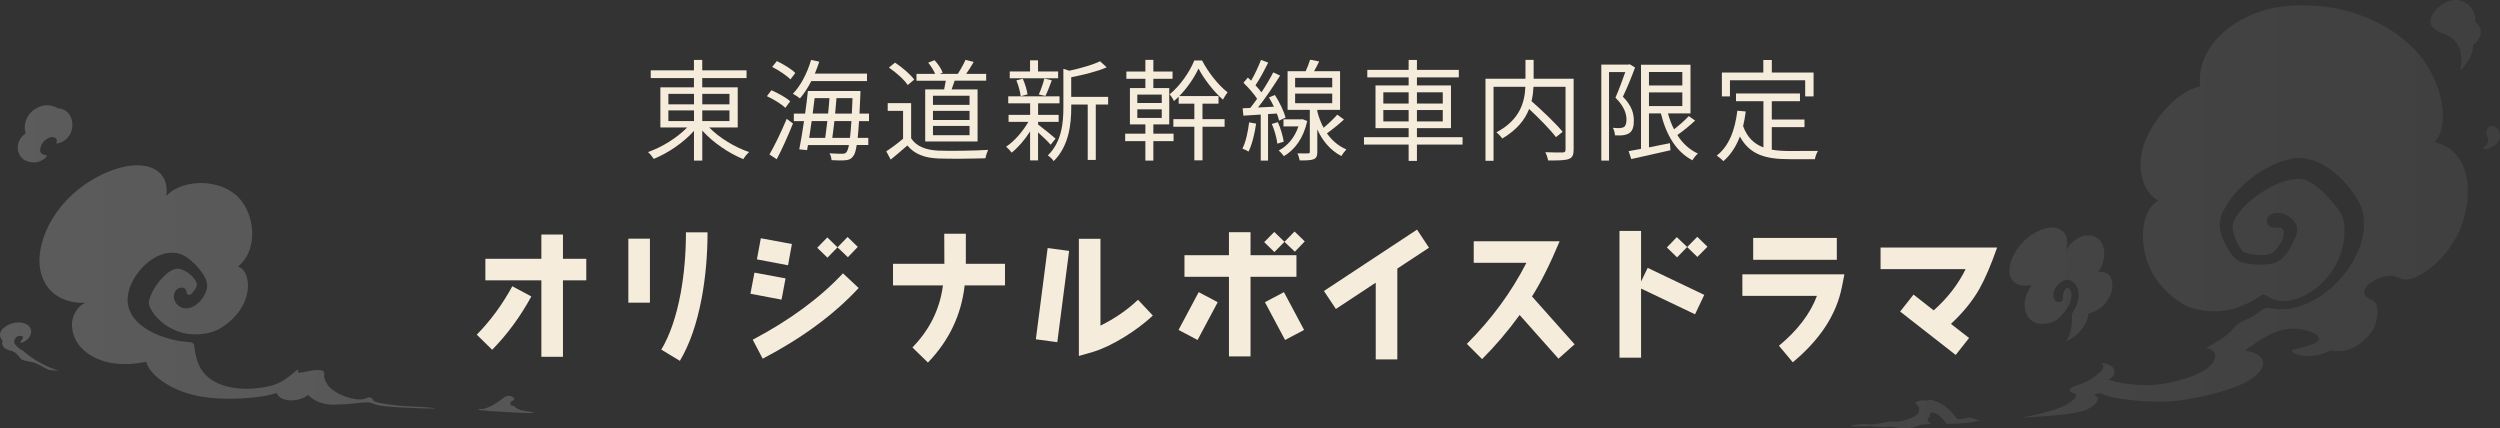
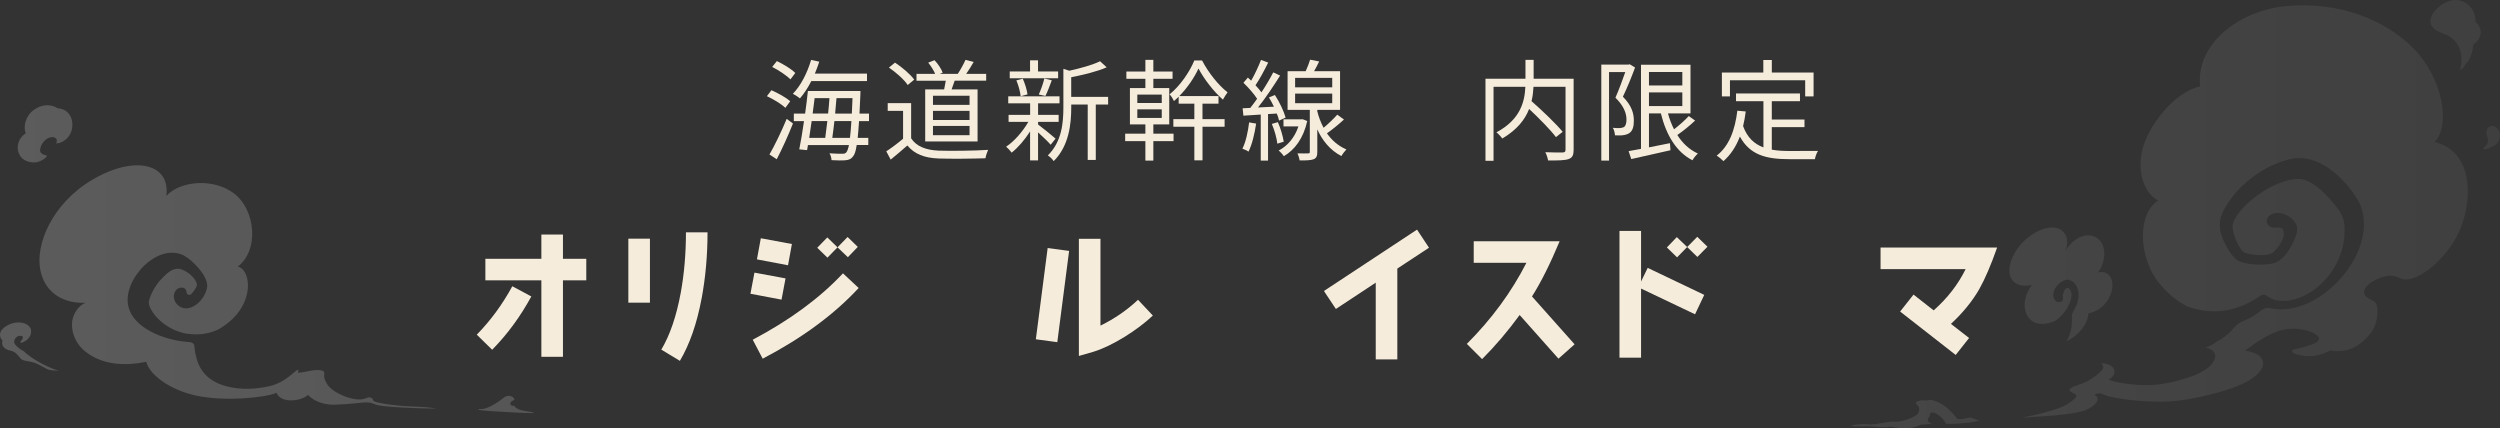
<svg xmlns="http://www.w3.org/2000/svg" id="b" viewBox="0 0 747 128">
  <rect x="0" y="0" width="747" height="128" fill="#333333" stroke="none" />
  <defs>
    <style>.e{fill:url(#d);opacity:.2;}.f{fill:#f5ecdc;}</style>
    <linearGradient id="d" x1="0" y1="64" x2="747" y2="64" gradientUnits="userSpaceOnUse">
      <stop offset="0" stop-color="#fff" />
      <stop offset="1" stop-color="#fff" stop-opacity=".3" />
    </linearGradient>
  </defs>
  <g id="c">
    <path class="f" d="M147.06,104.51l-4.6-4.51c4.17-4.25,7.7-9.1,10.62-14.47l5.68,3.05c-3.23,5.93-7.1,11.25-11.7,15.93ZM168.21,83.77v22.85h-6.45v-22.85h-16.73v-6.44h16.73v-7.26h6.45v7.26h6.97v6.44h-6.97Z" />
    <path class="f" d="M187.75,90.43v-19.11h6.45v19.11h-6.45ZM209.64,89.18c-1.42,7.6-3.61,13.79-6.49,18.64l-5.55-3.35c2.58-4.34,4.52-10.01,5.81-17.01,1.03-5.67,1.55-11.68,1.55-18.04h6.45c0,6.91-.6,13.48-1.76,19.75Z" />
    <path class="f" d="M233.52,89.53l-9.29-1.76,1.2-6.31,9.29,1.72-1.2,6.36ZM227.89,107.18l-2.97-5.67c11.05-5.84,20.04-12.45,26.96-19.84l4.69,4.38c-7.35,7.94-16.94,14.99-28.68,21.13ZM235.46,79.26l-9.29-1.76,1.16-6.31,9.29,1.72-1.16,6.36ZM253.35,76.86l-3.1-2.96-3.01,3.09-3.05-2.96,3.01-3.09,3.05,2.96,3.01-3.09,3.05,2.96-2.97,3.09Z" />
-     <path class="f" d="M288.24,85.27c-.99,8.8-4.64,16.49-10.97,23.06l-4.64-4.51c5.2-5.33,8.21-11.51,9.12-18.55h-14.92v-6.44h15.35c0-1.07,0-4.08-.04-8.98h6.45v8.98h11.7v6.44h-12.04Z" />
    <path class="f" d="M315.92,102.24l-6.41-.86,3.53-27.27,6.41.86-3.53,27.27ZM336.04,100.65c-3.57,2.19-6.75,3.69-9.5,4.51l-4.17,1.2v-35h6.45v25.94c4.26-2.1,8-4.68,11.22-7.73l4.43,4.72c-2.37,2.23-5.2,4.34-8.43,6.36Z" />
-     <path class="f" d="M357.83,101.59l-5.68-3.01,6.02-11.29,5.68,3.01-6.02,11.29ZM373.66,82.7v23.79h-6.45v-23.79h-13.29v-6.44h13.29v-6.87h6.45v6.87h13.72v6.44h-13.72ZM386.9,75.22l-3.1-2.96-3.01,3.05-3.05-2.96,3.01-3.05,3.05,2.96,3.01-3.09,3.05,2.96-2.97,3.09ZM383.98,101.59l-6.02-11.29,5.68-3.01,6.02,11.29-5.68,3.01Z" />
    <path class="f" d="M417.52,80.25v27.14h-6.45v-22.93l-11.91,7.86-3.57-5.37,27.82-18.34,3.57,5.41-9.46,6.23Z" />
    <path class="f" d="M465.68,107.18l-11.61-13.06c-3.48,4.77-7.22,9.19-11.22,13.18l-4.56-4.55c7.4-7.39,13.33-15.46,17.8-24.22h-15.74v-6.44h25.67c-2.84,6.79-5.59,12.28-8.26,16.49l12.73,14.3-4.82,4.29Z" />
    <path class="f" d="M506.48,93.91l-16.13-7.69v20.66h-6.45v-37.88h6.45v15.12l1.98-4.08,16.9,8.07-2.75,5.8ZM507.17,76.77l-3.05-2.96-3.01,3.09-3.05-2.96,2.97-3.09,3.1,2.96,3.01-3.05,3.05,2.96-3.01,3.05Z" />
-     <path class="f" d="M550.34,85.83c-1.63,8.2-6.54,15.68-14.66,22.42l-4.13-4.94c5.55-4.6,9.33-9.53,11.35-14.9h-22.28v-6.44h30.49l-.77,3.87ZM523.85,77.63v-6.53h24.99v6.53h-24.99Z" />
    <path class="f" d="M591.46,86.3c-2.11,3.69-4.95,7.17-8.52,10.48l5.42,4.21-4,5.07-16.6-12.97,4-5.07,6.02,4.72c4.13-3.65,7.31-7.77,9.55-12.33h-25.42v-6.44h34.83c-1.89,5.37-3.66,9.45-5.29,12.33Z" />
-     <path class="f" d="M211.92,38.09c3,3.1,7.69,5.93,11.92,7.35-.59.49-1.35,1.42-1.72,2.11-4.29-1.71-9.11-4.98-12.28-8.54v8.97h-2.48v-8.87c-3.14,3.53-7.82,6.66-12.02,8.37-.4-.63-1.12-1.55-1.72-2.04,4.16-1.45,8.75-4.29,11.69-7.35h-7.99v-12h10.03v-2.77h-12.91v-2.31h12.91v-3.1h2.48v3.1h13.24v2.31h-13.24v2.77h10.6v12h-8.52ZM199.71,31.17h7.66v-3.13h-7.66v3.13ZM199.71,36.18h7.66v-3.2h-7.66v3.2ZM209.84,28.04v3.13h8.12v-3.13h-8.12ZM217.96,32.98h-8.12v3.2h8.12v-3.2Z" />
    <path class="f" d="M234.66,32.23c-1.12-1.12-3.53-2.57-5.51-3.49l1.35-1.78c1.98.86,4.42,2.21,5.61,3.3l-1.45,1.98ZM229.91,46.17c1.49-2.57,3.6-6.89,5.15-10.65l1.88,1.38c-1.39,3.49-3.23,7.58-4.85,10.68l-2.18-1.42ZM236.18,23.72c-1.12-1.15-3.5-2.74-5.45-3.72l1.39-1.75c1.95.92,4.36,2.37,5.51,3.56l-1.45,1.91ZM242.42,24.22c-1.02,2.01-2.18,3.79-3.4,5.18-.46-.4-1.52-1.09-2.11-1.38,2.38-2.44,4.32-6.26,5.45-10.12l2.44.53c-.4,1.22-.83,2.41-1.32,3.56h15.58v2.24h-16.64ZM256.68,36.18c-.13,2.01-.26,3.66-.4,5.01h3.17v2.14h-3.47c-.26,1.85-.63,2.87-1.09,3.4-.59.82-1.25,1.05-2.24,1.15-.96.1-2.57.07-4.19-.03-.03-.63-.23-1.52-.63-2.04,1.72.13,3.2.13,3.83.13.59,0,.96-.07,1.25-.46.26-.33.53-.99.76-2.14h-12.25l-.26,1.52-2.34-.23c.46-2.21.96-5.27,1.42-8.44h-3.04v-2.24h3.37c.33-2.37.63-4.71.83-6.76h15.71s-.03.86-.03,1.12c-.1,2.11-.2,3.96-.26,5.64h2.84v2.24h-2.97ZM242.52,36.18c-.23,1.75-.5,3.46-.73,5.01h4.79c.2-1.45.43-3.2.63-5.01h-4.69ZM243.41,29.32c-.17,1.48-.36,3.03-.59,4.61h4.62c.17-1.58.3-3.16.4-4.61h-4.42ZM253.97,41.19c.17-1.32.3-2.97.43-5.01h-5.08c-.2,1.85-.43,3.56-.63,5.01h5.28ZM254.53,33.94c.07-1.38.13-2.9.2-4.61h-4.79c-.1,1.45-.26,3.03-.4,4.61h4.98Z" />
    <path class="f" d="M272.24,41.32c1.55,2.41,4.42,3.53,8.22,3.69,3.6.13,10.93.03,14.79-.23-.26.59-.69,1.75-.79,2.51-3.6.13-10.37.2-14,.07-4.29-.16-7.23-1.35-9.34-3.89-1.58,1.38-3.23,2.8-4.98,4.22l-1.32-2.47c1.52-.99,3.37-2.37,5.02-3.76v-8.34h-4.59v-2.31h7v10.52ZM271.22,25.4c-1.02-1.58-3.47-3.76-5.61-5.21l1.82-1.48c2.11,1.38,4.59,3.49,5.74,5.08l-1.95,1.62ZM282.11,26.72c.17-.82.36-1.75.49-2.6h-8.75v-2.04h5.58c-.43-1.02-1.25-2.34-2.08-3.36l1.88-.73c1.02,1.05,2.05,2.6,2.44,3.72l-.86.36h5.38c.79-1.19,1.78-3,2.31-4.19l2.44.63c-.69,1.22-1.52,2.54-2.24,3.56h5.97v2.04h-9.41c-.3.89-.63,1.81-.92,2.6h7.76v15.56h-15.65v-15.56h5.64ZM289.7,28.6h-10.93v2.74h10.93v-2.74ZM289.7,33.12h-10.93v2.74h10.93v-2.74ZM289.7,37.63h-10.93v2.77h10.93v-2.77Z" />
    <path class="f" d="M313.93,43.24c-.69-.82-2.38-2.44-3.76-3.69v8.37h-2.38v-8.64c-1.62,2.54-3.66,4.88-5.51,6.33-.4-.56-1.12-1.35-1.65-1.78,2.38-1.55,4.98-4.52,6.64-7.42h-5.91v-2.08h6.44v-3.46h-6.54v-2.08h15.32v2.08h-6.4v3.46h6.14v2.08h-6.14v.79c1.25.92,4.46,3.53,5.22,4.22l-1.45,1.81ZM316.17,23.39h-14.46v-2.04h6.07v-3.33h2.38v3.33h6.01v2.04ZM304.98,28.76c-.13-1.29-.66-3.26-1.29-4.75l1.91-.49c.69,1.48,1.25,3.43,1.42,4.68l-2.05.56ZM310.39,28.24c.59-1.32,1.35-3.36,1.65-4.78l2.24.53c-.63,1.65-1.29,3.49-1.91,4.68l-1.98-.43ZM331.12,31.24h-3.7v16.55h-2.41v-16.55h-4.92v.82c0,4.91-.63,11.5-5.25,16.09-.3-.53-1.19-1.38-1.75-1.71,4.19-4.09,4.65-9.79,4.65-14.4v-11.47l1.78.56c3.37-.73,7.06-1.78,9.18-2.83l1.98,1.81c-2.81,1.25-6.93,2.24-10.6,2.97v5.87h11.03v2.31Z" />
    <path class="f" d="M344.62,39.94h6.04v2.24h-6.04v5.8h-2.38v-5.8h-6.04v-2.24h6.04v-2.77h-4.62v-10.85h4.62v-2.77h-5.68v-2.18h5.68v-3.49h2.38v3.49h5.74v2.18h-5.74v2.77h4.75v10.85h-4.75v2.77ZM339.83,30.77h7.3v-2.51h-7.3v2.51ZM339.83,35.23h7.3v-2.57h-7.3v2.57ZM359.31,35.59h6.6v2.27h-6.6v10.05h-2.44v-10.05h-6.27v-2.27h6.27v-4.61h-4.69v-2.08c-.46.46-.92.89-1.42,1.29-.26-.63-.83-1.52-1.29-2.01,3.07-2.44,6.01-6.69,7.39-10.12h2.31c1.85,3.56,4.85,7.38,7.63,9.53-.43.59-1.02,1.45-1.39,2.18-2.77-2.41-5.68-6.2-7.3-9.3-1.19,2.6-3.3,5.77-5.74,8.24h11.72v2.27h-4.79v4.61Z" />
    <path class="f" d="M375.33,36.94c-.46,3.1-1.22,6.26-2.28,8.37-.36-.3-1.35-.73-1.82-.89,1.02-2.01,1.65-4.98,2.01-7.85l2.08.36ZM378.89,34.1v13.88h-2.18v-13.75l-5.18.33-.23-2.21,2.28-.1c.66-.82,1.35-1.75,2.05-2.74-.96-1.48-2.61-3.36-4.09-4.78l1.32-1.55c.33.3.66.59.99.92,1.09-1.88,2.24-4.38,2.94-6.2l2.15.79c-1.12,2.27-2.54,4.94-3.8,6.79.69.73,1.29,1.45,1.78,2.11,1.35-2.04,2.61-4.19,3.53-5.97l2.05.96c-1.88,3-4.36,6.72-6.6,9.53l4.75-.23c-.46-.96-.96-1.91-1.49-2.77l1.78-.73c1.39,2.11,2.71,4.94,3.2,6.76l-1.95.89c-.13-.63-.36-1.35-.69-2.11l-2.61.16ZM381.83,36.51c.83,1.85,1.52,4.25,1.75,5.83l-1.91.59c-.17-1.58-.83-4.02-1.65-5.9l1.82-.53ZM390.61,36.15c-1.16,5.21-3.76,8.64-7,10.52-.33-.53-1.09-1.35-1.55-1.68,2.64-1.38,4.79-3.86,5.91-7.22h-4.46v-2.11h5.38l.36-.03,1.35.53ZM401.57,35.72c-1.55,1.42-3.47,3-5.08,4.12,1.39,1.98,3.27,3.72,5.81,4.81-.43.46-1.16,1.35-1.49,1.98-3.53-1.81-5.81-4.88-7.2-7.98v6.72c0,1.22-.23,1.85-1.09,2.21-.83.33-2.11.36-4.19.36-.07-.59-.36-1.52-.66-2.11,1.45.03,2.81.03,3.17,0,.43,0,.53-.1.53-.46v-12.53h-6.64v-11.57h5.41c.53-1.12,1.02-2.44,1.32-3.43l2.71.53c-.46.99-1.02,2.01-1.52,2.9h7.76v11.57h-6.8v.43c.4,1.62,1.02,3.33,1.88,4.91,1.45-1.19,3.07-2.77,4.09-3.92l1.98,1.45ZM386.98,26.09h11.09v-2.83h-11.09v2.83ZM386.98,30.84h11.09v-2.87h-11.09v2.87Z" />
-     <path class="f" d="M437.01,43.2h-13.63v4.88h-2.48v-4.88h-13.34v-2.21h13.34v-2.7h-9.9v-12.76h9.9v-2.41h-12.35v-2.24h12.35v-2.97h2.48v2.97h12.51v2.24h-12.51v2.41h10.17v12.76h-10.17v2.7h13.63v2.21ZM413.34,30.94h7.56v-3.36h-7.56v3.36ZM420.9,36.28v-3.4h-7.56v3.4h7.56ZM423.38,27.58v3.36h7.72v-3.36h-7.72ZM431.1,32.88h-7.72v3.4h7.72v-3.4Z" />
    <path class="f" d="M470.2,44.75c0,1.58-.36,2.37-1.49,2.77-1.16.43-3.2.43-6.14.43-.1-.66-.46-1.81-.83-2.47,2.31.1,4.56.1,5.25.07.59-.03.79-.23.79-.82v-18.79h-9.57c-.07,1.35-.23,2.8-.59,4.29,3.27,2.87,7.3,6.72,9.31,9.16l-2.01,1.58c-1.68-2.21-4.98-5.57-8.02-8.41-1.22,3.16-3.6,6.23-8.02,8.83-.36-.53-1.19-1.42-1.75-1.85,7.26-3.86,8.45-9.3,8.65-13.61h-9.51v22.12h-2.41v-24.52h11.95v-5.64h2.44v5.64h11.95v21.23Z" />
    <path class="f" d="M488.55,20.19c-1.02,2.77-2.38,6.13-3.63,8.7,2.67,2.7,3.27,5.04,3.27,7.09.03,1.81-.36,3.13-1.35,3.79-.5.33-1.12.53-1.85.63-.69.1-1.65.07-2.44.03-.03-.63-.23-1.58-.63-2.24.86.1,1.55.1,2.15.07.46-.03.83-.13,1.16-.3.56-.36.76-1.25.76-2.24,0-1.81-.73-3.99-3.3-6.53,1.06-2.37,2.15-5.41,2.94-7.65h-4.85v26.44h-2.31v-28.68h8.09l.4-.1,1.62.99ZM506.5,36.02c-1.58,1.52-3.6,3.13-5.31,4.32,1.55,2.47,3.6,4.38,6.14,5.54-.56.46-1.29,1.38-1.62,2.01-4.85-2.47-7.86-7.58-9.44-14.01h-3.56v10.15c2.01-.4,4.16-.82,6.27-1.25l.16,2.11c-4.13.96-8.52,1.91-11.72,2.64l-.79-2.37c1.06-.2,2.31-.43,3.7-.69v-25.12h14.79v14.54h-6.73c.46,1.68,1.06,3.3,1.82,4.75,1.55-1.22,3.3-2.74,4.39-3.96l1.91,1.35ZM492.71,21.51v4.02h9.97v-4.02h-9.97ZM492.71,31.7h9.97v-4.09h-9.97v4.09Z" />
    <path class="f" d="M529.42,44.72c1.62.3,3.43.4,5.35.4,1.19,0,6.87,0,8.45-.03-.4.59-.83,1.75-.92,2.47h-7.66c-6.83,0-11.75-1.19-14.76-6.76-1.16,3.03-2.77,5.47-4.92,7.35-.4-.43-1.42-1.29-2.01-1.65,3.66-2.83,5.45-7.52,6.17-13.42l2.51.23c-.2,1.55-.46,3-.79,4.38,1.25,3.46,3.37,5.34,6.07,6.36v-13.81h-8.19v-2.31h19.11v2.31h-8.42v5.47h9.77v2.27h-9.77v6.72ZM516.91,28.8h-2.41v-7.12h12.38v-3.76h2.54v3.76h12.48v7.12h-2.51v-4.81h-22.48v4.81Z" />
    <path class="e" d="M130.36,122.07c-7.36,0-16.57-.57-18.01-1.15-1.44-.57-1.61-.69-3.05-.69s-4.09.55-9.32.69c-4.46.11-7.08-1.95-7.94-2.93-2.07,1.93-8.09,2.66-9.4-.59-3.8,1.49-15.36,2.6-23.86.84-7.87-1.63-14.17-6.28-15.07-10.13-6.6,1.32-12.66.82-17.41-2.47-4.76-3.29-5.06-8.01-4.68-9.96.38-1.95,1.69-4.29,3.91-5.21-5.83.27-12.04-2.37-13.5-9.88-1.46-7.51,3.45-19.74,15.57-26.89,12.73-7.51,23.4-4.75,22.09,4.83,4.2-4.54,14.27-5.46,20.48-.54,6,4.76,7.46,16.55.89,21.68,3.63.77,4.93,9.22-1.43,15.47-1.41,1.38-2.96,2.51-4.58,3.39-3.69,1.65-6.85,1.46-9.03,1.22-4.96-.79-9.46-4.11-11.25-8.01-.31-.8-.38-1.42-.22-1.98.56-2.02,1.71-4.14,3.24-5.94,1.59-1.66,3.39-3.75,5.71-3.5,1.89.27,5.15,2.59,5.35,4.84-.19,1.05-1.35,2.31-1.73,2.72-.12.13-.32.21-.55.22-.53-.01-.73-.21-.8-.74-.12-.58-.36-1.65-1.91-1.39-1.47.22-2.27,2.12-1.8,3.45.37,1.7,2.34,3,4.05,2.69,3.08-.46,5.61-3.89,5.81-6.69,0-3.31-4.52-7.75-6.98-9.08-8.06-4.06-18.58,7.59-16.56,15.29,1.36,6.11,10.15,10.05,18.08,10.58.5.03,1.06.16,1.36.51.23.26.26.7.29,1.07.11,1.17.31,2.28.54,2.99,0,0,0,0,0,0,.52,2.22,1.71,4.47,3.73,6.09,4.99,3.99,13.16,3.73,18.35,2.46,3.44-.84,5.66-2.85,7.1-4.03,1.21-1,1.52-1.22,1.21.08,2.72-.21,4.62-1.09,6.8-.75,1.63.26.88,1.28,1.01,2.03.13.73.69,2.1,1.7,3.1,1.82,1.81,5.53,3.34,8.12,3.57,2.59.23,2.91-.84,3.95-.56,1.04.27.53.75,1.17,1.13.64.39,2.93.82,7.19,1.28,4.26.46,7.57.2,11.36.89ZM14.04,46.59c.14-.27-2.22-.19-2.05-1.86.17-1.67,1.46-3.24,2.93-3.66,1.48-.42,2.57.48,1.84,1.8,1.8-.06,4.32-1.55,4.79-4.62.48-3.06-1.25-5.76-4.3-5.88-2.03-1.36-4.87-1.26-7.27.56-2.5,1.9-3.05,5.09-2.28,6.89-2.92,1.99-2.85,5.25-1.52,7.01,1.27,1.68,3.88,1.89,5.01,1.6.84-.21,2.39-.96,2.84-1.85ZM727.46,42.43c4.95-5.09,2.36-19.19-6.25-27.92-8.58-8.7-22.25-14.02-37.74-12.72-14.35,1.21-27.39,11.26-26.08,24.05-7.67,1.53-15.57,11.87-17.26,18.92-1.69,7.05.77,13.1,4.76,15.17-6.21,3.68-6.13,16.85.31,24.74,2.46,3.01,5.28,5.28,8.25,6.86,6.88,2.46,14.22,2.19,22.07-3.21.53-.37,1.23-.34,1.74.04,3.7,2.73,8.85,1.45,12.43-.66,6.57-3.82,10.83-11.1,10.86-18.55.09-3.17-.54-4.94-2.38-7.24-2.63-3.32-5.85-6.91-9.7-8.24-5.99-1.31-15.3,4.69-19.08,9.4-1.24,1.65-2.6,3.39-2.25,5.36.31,2.2,2.12,6.71,3.81,7.13,2.35.7,6.68,1.23,8.46-.3,1.66-1.49,3.61-4.76,2.84-6.4-.34-.86-.86-.9-2.09-.85-.75.03-1.45.05-1.98-.35-1.04-.87-1.26-1.99-.18-3.16.84-.73,2-1.02,3.29-.84,1.74.25,3.48,1.33,4.43,2.74,1.38,1.99.35,4.15-.48,5.9-1.42,3.17-3.46,5.57-5.64,6.29-2.63.83-8.99.7-11.33-1.01-1.93-1.68-3.09-3.94-3.97-5.9-1.45-3.21-1.39-6.14.2-8.97,3.6-6.92,11.28-12.95,19.09-14.99,8.86-2.62,17.4,5.69,21.35,12.82,6.62,13.83-11.36,34.55-26.2,31.61-.59-.12-1.34-.22-1.89-.03-.52.18-1.01.48-1.5.87-1.44,1.17-3.1,2.14-4.9,2.86-1.16.46-2.19,1.18-2.98,2.14-1.32,1.61-3.28,3.21-4.99,3.99,0,0,0,0,0,0-1.26.97-2.57,1.66-3.45,1.89,4.2.86,3.45,4.14,0,6.55-3.45,2.41-11.48,4.48-16.43,4.65-4.95.17-11.48-.88-12.63-1.74.88-.25,1.94-1.03,1.78-2.66-.15-1.63-3.06-2.21-3.52-2.1s-.59.18-.22.27c.37.09.66.95.14,1.64-.52.69-2.45,2.41-4.49,3.45-2.04,1.03-4.78,1.58-5.24,2.38-.46.8,1.7,1.21,1.93,1.75.23.55-.58,1.41-2.59,2.7-2.01,1.29-7.41,2.83-13.56,4.05,4.66-.41,15.92-.68,19.56-2.52,3.64-1.84,3.3-3.6,2.53-3.98-.77-.38-.42-.57.54-.73s1.3.15,2.45.61c1.15.46,9.46,2.24,19.37,1.73,5.22-.27,18.6-3.01,24.07-6.69,5.47-3.69,4.32-7.59-1.93-8.47,5.37-3.95,9.47-6.51,14.38-6.55s11.31,2.85,5.37,4.82c-5.94,1.96-5.33,1.04-5.64,1.77-.31.73,2.03,1.53,4.79,1.61s5.22-.96,6.67-1.72c5.87,1.15,9.74-2.26,12.04-5.21,2.3-2.95,2.38-7.7,1.46-8.92-.92-1.23-3.3-1.3-3.45-3.22s3.53-4.33,6.83-4.86c3.3-.54,3.57,1.38,6.33,1,4.64-.65,12.45-7.1,15.76-15.59,3.64-9.33,3.3-22.71-7.86-25.47ZM659.84,106.41s0,0,0,0c0,0,0,0,0,0ZM659.84,106.41s0,0,0,0c0,0,0,0,0,0ZM626.88,81.38c2.42-3.1,2.81-8.58-.64-10.49-3.45-1.92-7.59,1.23-9.05,4.06,1.98-4.91-1.85-9.25-8.6-5.69-5.99,3.16-8.52,9-8.16,12.24.34,3.05,3.11,4.52,6.71,3.6-4.1,5.48-2.11,11.95,3.34,11.68,1.49-.07,2.81-.48,3.97-1.09,3.56-2.89,4.92-6.4,4.43-8.44-.88-2.26-2.16-.99-2.49.97-.07.51.16.99-.07,1.51-.21.49-1.09.63-1.55.49-.74-.19-1.22-1.17-1.23-1.79-.14-2.18,1.63-4.03,3.46-4.73,1.1-.44,2.37.34,2.93,1.04,1.74,1.99,1.43,5.32-.32,8.12-.23.36-.5.95-.53,1.32-.03.34.02,1.22,0,2.1-.05,1.89-.55,4.05-1.71,5.73,3.13-1.34,6.44-4.77,6.65-8.36,4.78-.95,6.94-5.27,7.16-7.73.26-2.9-1.27-5.17-4.29-4.54ZM742.95,43.3c-.33.39-1.25,1.01-.72,1.26.2.09,1.21.01,2.03-.56,1.64-.6,2.46-1.59,2.7-2.91.29-1.54-.83-3.5-2.3-3.5-1.15,0-1.8,1.23-1.73,2.18.04.49.31,1.1.4,1.58.1.51.26,1.2-.38,1.94ZM557.81,127.36c2.21-.08,4.48.59,7.12.11,1.07.15,2.88.63,5.06.5,2.19-.13,4-1.12,4.13-1.12s2.78-.06,2.98-.29-.5.08-.92-.68c-.51-.92.54-1.24.48-1.9-.06-.65.52-.9,1.44-.6s2.82,1.87,3.38,3.23c2.19.15,4.33-.13,6.31-.27,1.98-.13,2.9-.52,3.76-.76-1.46-.09-2.19-.86-2.91-.8-.72.06-2.76.69-3.83.4-1.67-2.33-3.78-4.03-5.16-4.72-1.22-.61-2.64-1.2-3.5-.88-.86.32-1.06-.23-2.69.2-1.63.43-.93.83-.39,1.44.55.6.52,1.69-.12,2.5-.63.8-3.65,2.13-6.33,2.3-.81-.09-1.38-.2-4.83.46-3.45.66-3.28.14-5.41.26-2.13.11-2.99.33-3.31.53-.14.09,2.51.17,4.72.09ZM735.77,20.52c.73-.66.23-.51,1.18-1.6,1.42-1.64,1.99-3.91,2.01-5.52,2.49-1.69,3.26-4.79.73-6.82.15-4.48-3.68-7.09-6.87-6.51-3.18.57-5.89,3.3-6.41,5.09-.44,1.52-.5,3.45,3.72,4.9,4.22,1.46,6.14,5.36,5.06,10.3-.13.71.1.56.57.14ZM142.86,122.34c.31.38,6.18.65,8.71.79s4.97.3,6.87.3,1.18-.22-.95-.54c-2.13-.32-3.19-.64-3.83-1.61-1.2.12-1.44-.75-.92-1.26s.75-.23.91-.57c.27-.55-1.46-2.02-3.27-.52-2.03,1.69-4.83,3.18-6.14,3.26-.92.04-1.35.03-1.38.17ZM7.12,104.95s0,0,0,0c-1.4-.75-2.09-1.36-2.69-2.16-.59-.8.17-2.41,1.55-2.45,1.38-.04.77,1.03.45,1.32-.32.29-.5.87,0,.75,1.08-.32,2.88-1.4,2.88-3.43,0-2.35-3.83-3.63-7.2-1.7-3.37,1.93-1.8,4.18-1.34,4.44-.56,1.6.65,2.71,2.32,3.04,1.67.33,2.42,1.6,3.11,2.42.69.82,2.98.65,4.61,1.41,1.64.75,3.18,1.71,3.66,1.85.57.18,1.79.3,3.22.33-2.15-.39-8.04-3.23-10.57-5.83Z" />
  </g>
</svg>